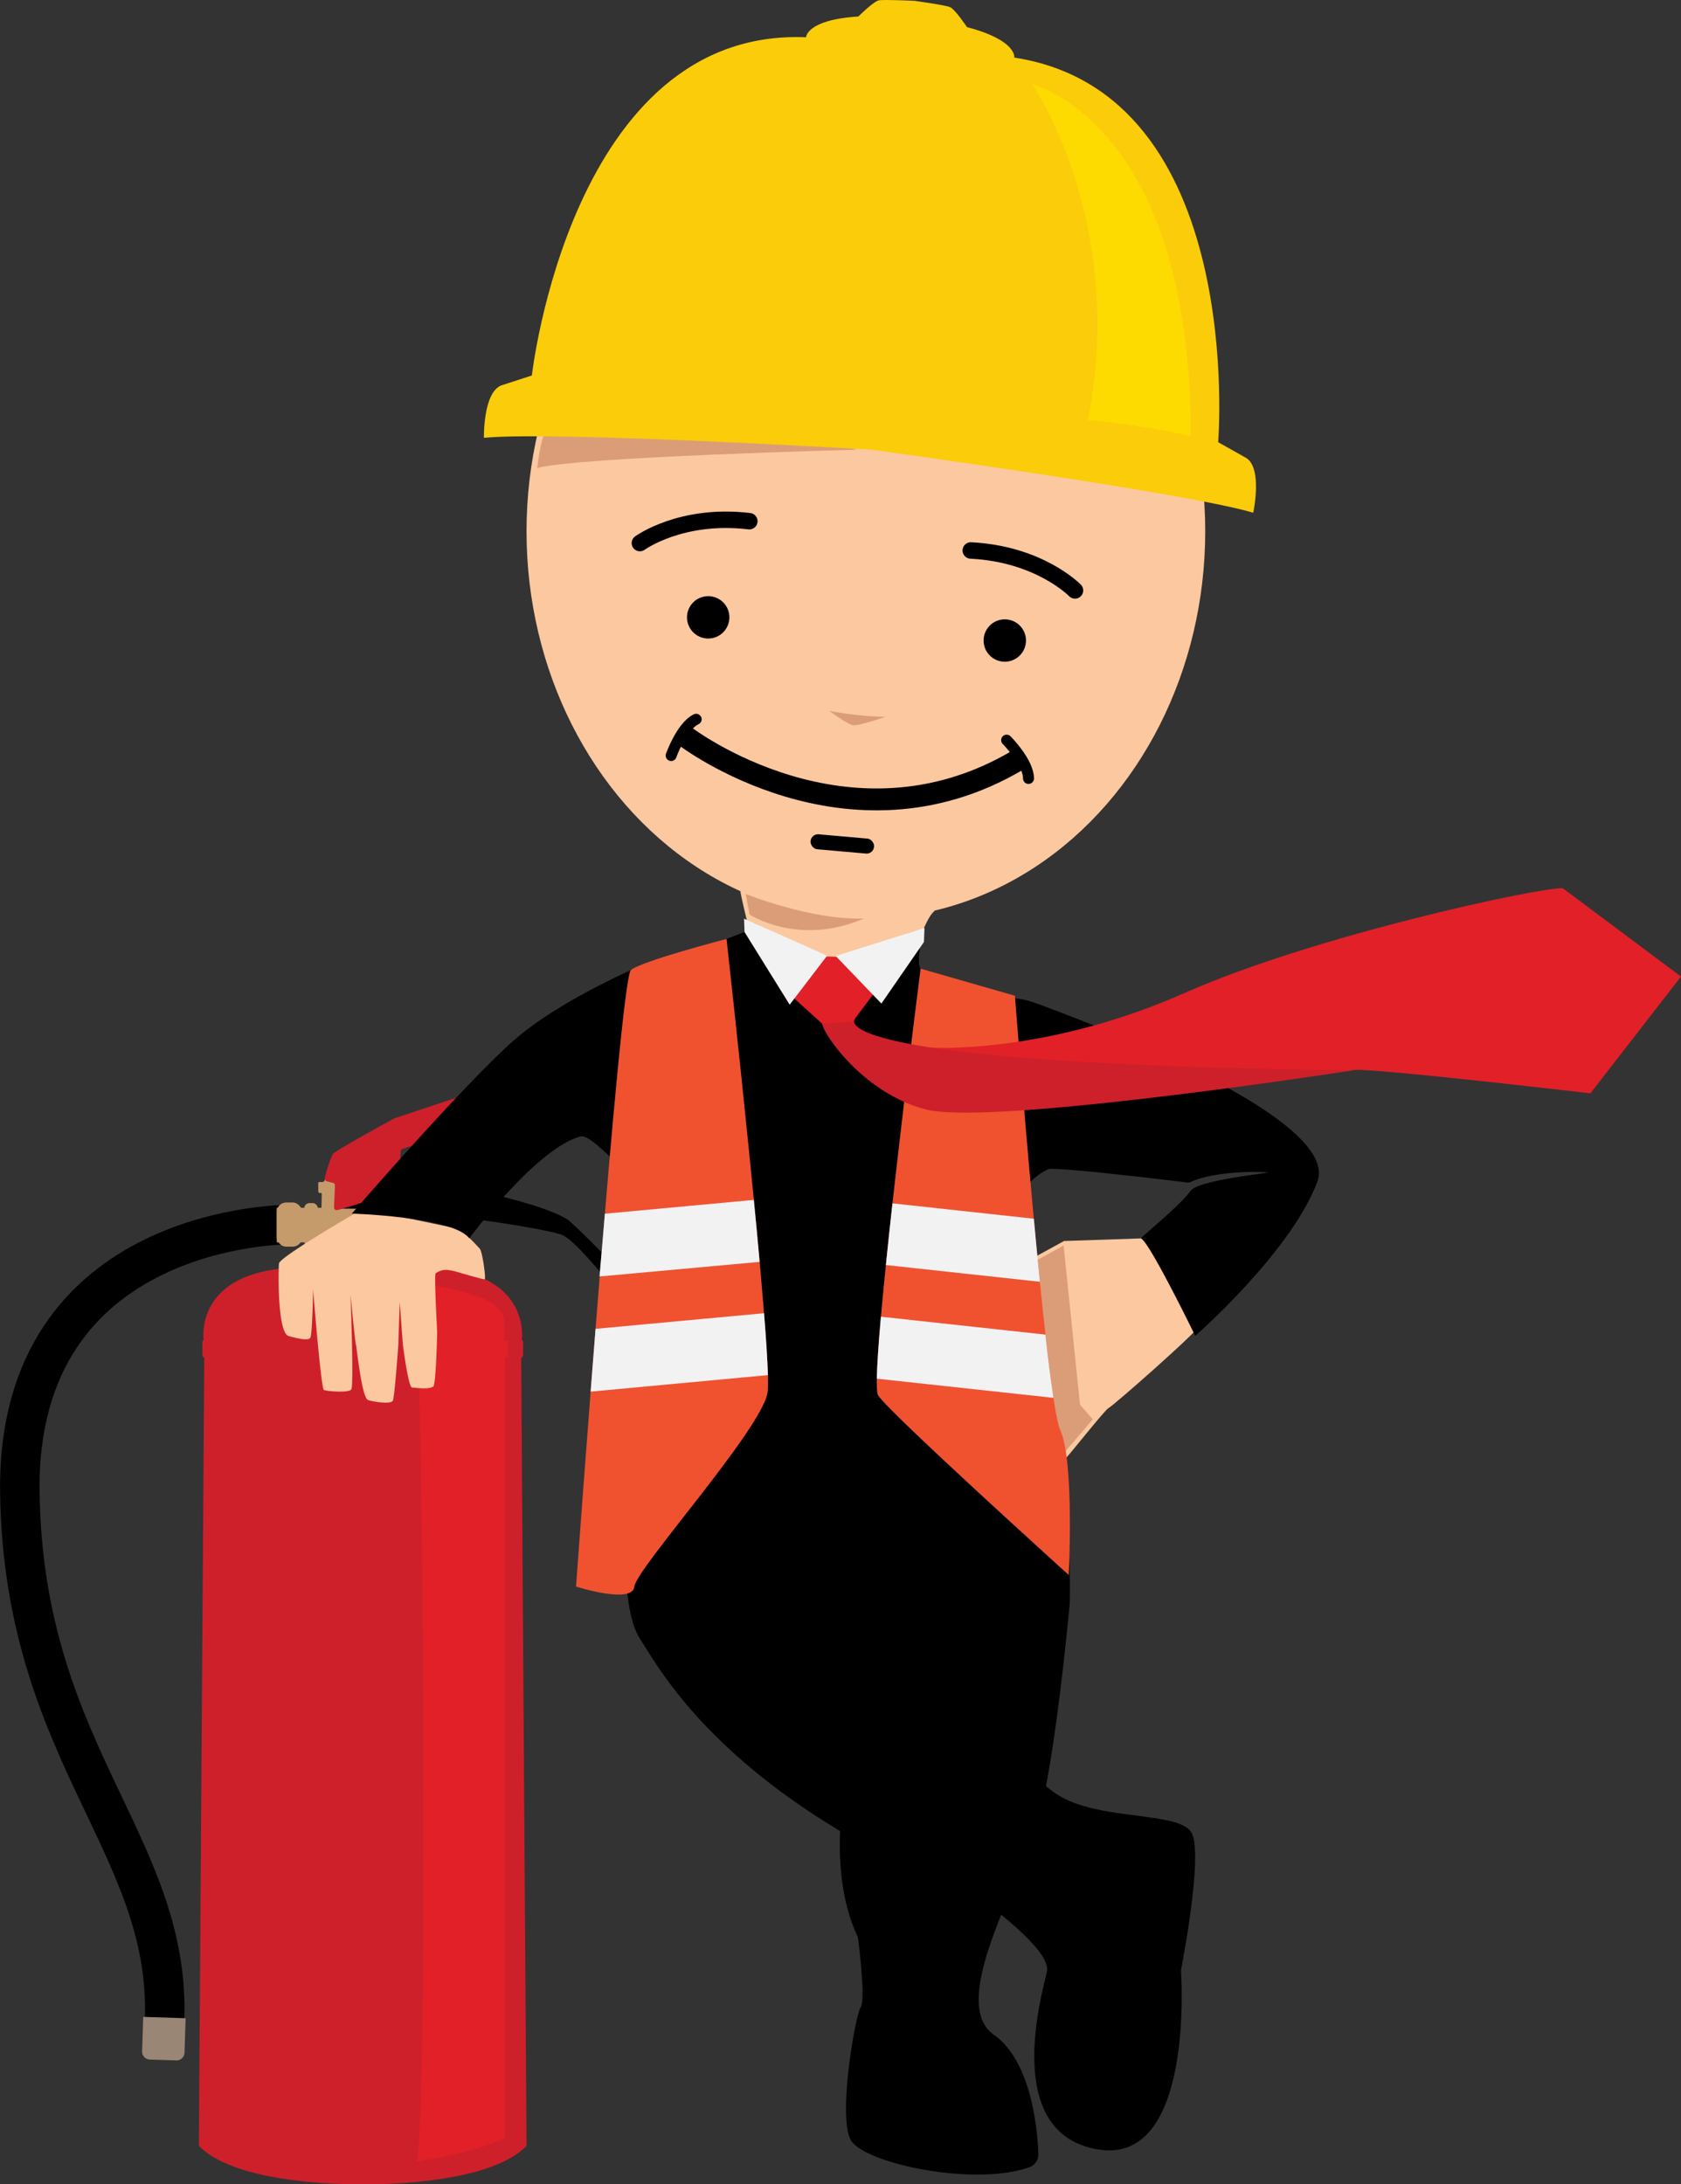
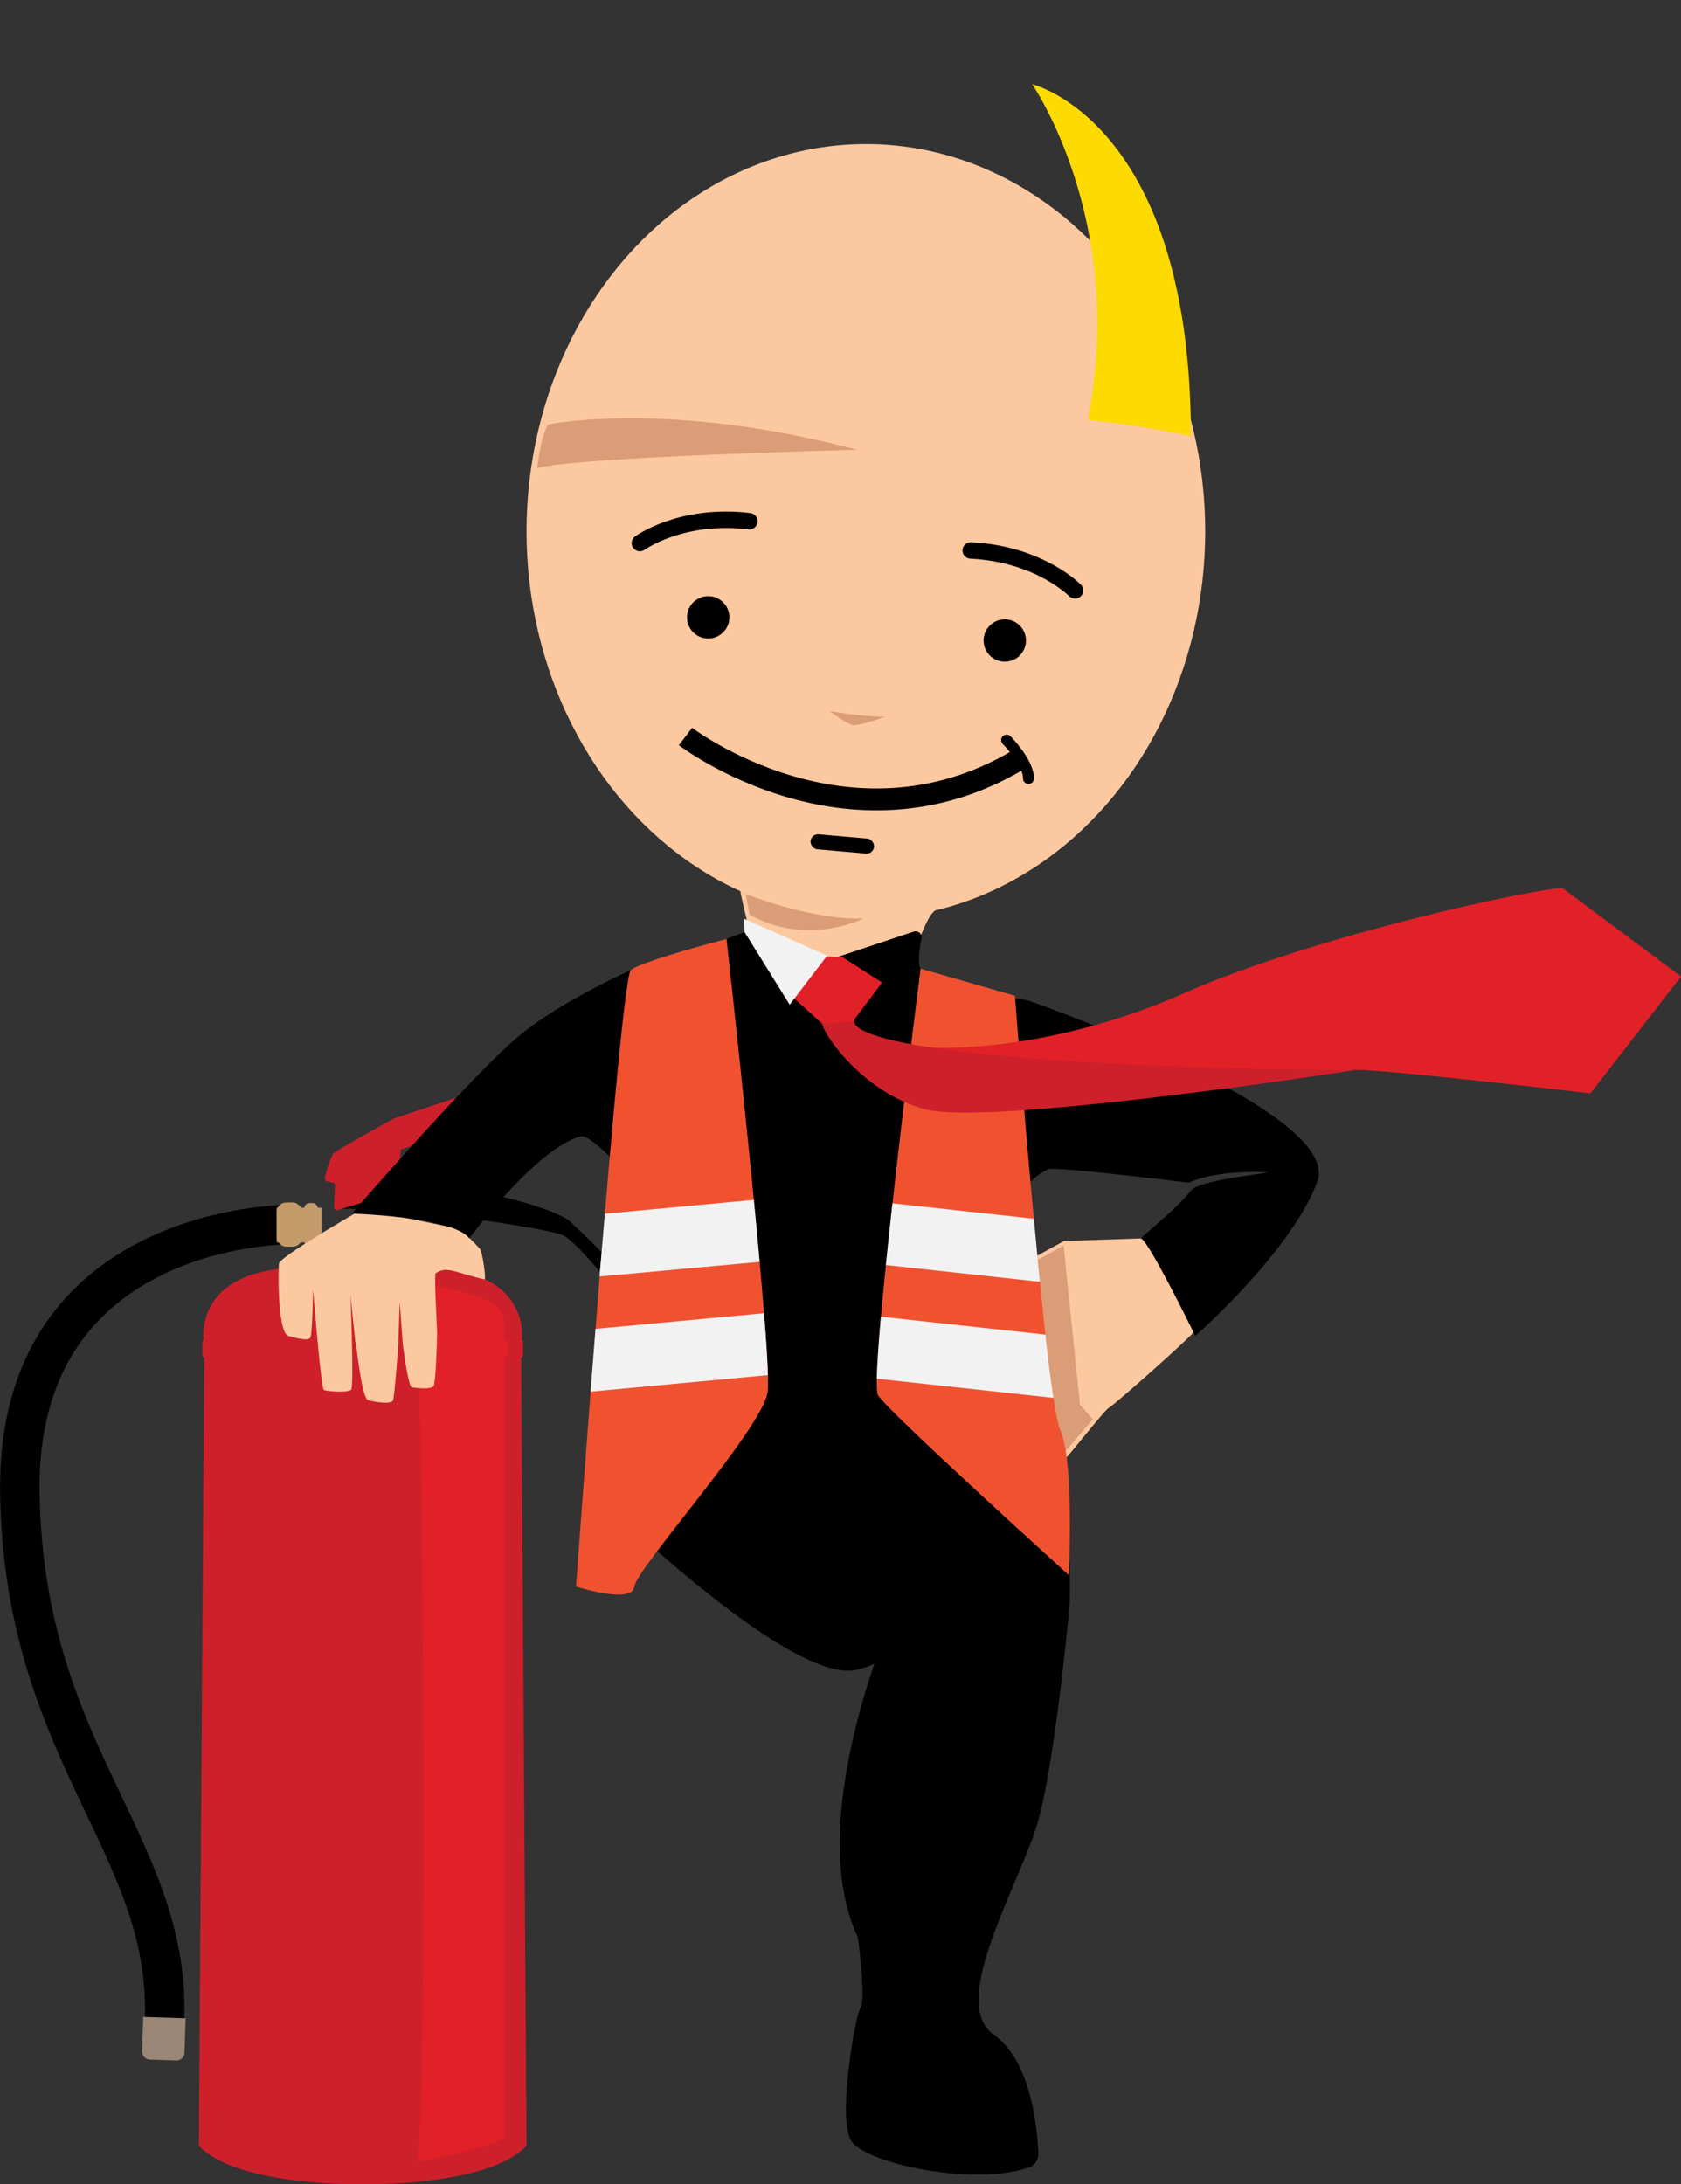
<svg xmlns="http://www.w3.org/2000/svg" viewBox="0 0 311.73 405.05">
  <rect x="0" y="0" width="311.73" height="405.05" fill="#333333" stroke="none" />
  <defs>
    <style>.cls-1,.cls-10,.cls-11,.cls-12{fill:none;stroke:#000;stroke-miterlimit:10;}.cls-1{stroke-width:7.32px;}.cls-2{fill:#c59b6c;}.cls-3{fill:#ce202a;}.cls-4{fill:#998675;}.cls-5{fill:#e22028;}.cls-6{fill:#fcc89f;}.cls-7{fill:#db9d77;}.cls-8{fill:#f05230;}.cls-9{fill:#f2f2f3;}.cls-10{stroke-width:4.06px;}.cls-11,.cls-12{stroke-linecap:round;}.cls-11{stroke-width:2.03px;}.cls-12{stroke-width:3.05px;}.cls-13{fill:#fbcc0a;}.cls-14{fill:#fdda00;}</style>
  </defs>
  <g id="Layer_2" data-name="Layer 2">
    <g id="Panák">
      <g id="Haasičák">
        <path id="hadice" class="cls-1" d="M53.68,227.08s-50.74-.37-50,49.72,30,66.45,26.6,101.35" />
        <g id="ventil">
          <rect class="cls-2" x="51.32" y="223.97" width="8.3" height="6.41" />
          <rect class="cls-2" x="51.32" y="222.99" width="4.71" height="8.19" rx="1.75" />
          <rect class="cls-2" x="56.43" y="223.1" width="2.52" height="8.08" rx="0.96" />
        </g>
-         <path class="cls-2" d="M60.74,217.37l12.42.3a.48.48,0,0,1,.45.39l1.08,5.73a.46.46,0,0,1-.34.54,8.73,8.73,0,0,0-2.92,1.18c-.5.59-.27,3.43.37,3.88s3.77,1.7,3.55,3.53c-.21,1.65-12.93.78-15.51.58a.47.47,0,0,1-.43-.48l.26-11.63a.15.15,0,0,0-.13-.16l-.25,0a.3.3,0,0,1-.27-.31v-1.53a.2.2,0,0,1,.16-.19,4.31,4.31,0,0,1,.56,0,.48.48,0,0,0,.49-.46l.24-.81C60.48,217.58,60.48,217.37,60.74,217.37Z" />
        <path d="M61.87,218s12.36-2.61,12.9-2.42-.09,2.65,1.06,2.79,23.74,3.93,29.63,7.92c0,0,8.45,7.73,8.44,9.05,0,.88-1.88,1.28-2.2,1s-5-6.13-7.32-7.28-28.11-5.27-42.11-4.91c0,0,0-4.8-.25-4.94S61.87,218,61.87,218Z" />
        <path class="cls-3" d="M61.94,223.89a.51.51,0,0,0,.65.51c2.37-.68,10.27-3,10.81-4s.83-5.58.9-6.88a.52.52,0,0,1,.35-.46c3.86-1.28,40.1-13.37,38.1-16.27l-.91-1.1s-.43-.73-4.5.3h0l-34,11.33-.08,0c-.73.39-11,6-11.55,6.69a21.36,21.36,0,0,0-1.46,4.44.51.51,0,0,0,.37.62l1.11.27a.5.5,0,0,1,.39.51Z" />
        <path class="cls-3" d="M96.65,251.71s.35.15.35-.6c0-1,0-2.16,0-2.36s-.24-.21-.24-.21,1.71-11-13.21-13.15c0,0-2.2-.09-8.33-3.11H59.31c-6.13,3-8.33,3.11-8.33,3.11-14.92,2.15-13.21,13.15-13.21,13.15s-.24,0-.24.21,0,1.35,0,2.36c0,.75.35.6.35.6l-1,146.21c7.38,7.65,30.38,7.12,30.38,7.12s23,.53,30.38-7.12Z" />
        <path class="cls-4" d="M26.44,374.13h7.87a0,0,0,0,1,0,0v6.39A1.48,1.48,0,0,1,32.83,382H27.92a1.48,1.48,0,0,1-1.48-1.48v-6.39A0,0,0,0,1,26.44,374.13Z" transform="translate(12.21 -0.78) rotate(1.85)" />
        <path class="cls-5" d="M77.05,242.42c1.46,8.38,2.31,148.11.31,158.37,0,0,9.75-1.36,16.24-4.27V251.65s.59.07.57-.36c0-.21.07-2.42,0-2.58s-.65-.13-.65-.13v-3.42c0-1.82-1.69-3.52-4.53-4.55a48.32,48.32,0,0,0-12.52-2.72Z" />
      </g>
      <g id="Hlava">
        <path id="Krk" class="cls-6" d="M141.64,165c-1.85.34-4.64-1.22-4.29.62.85,4.39,3.87,15.36,4.57,19.54,1,6.09,23.09,7.61,23.09,7.61s5.08-20.89,8.12-23.68c2-1.84-6.15-4.16-11.95-5.52a25.2,25.2,0,0,0-10.34-.26Z" />
        <ellipse id="Hlava-2" data-name="Hlava" class="cls-6" cx="160.57" cy="98.53" rx="62.93" ry="71.82" />
        <path class="cls-7" d="M138.29,165.77s11.9,4.85,21.89,4.57c-12.17,5.23-21.19-.76-21.19-.76Z" />
        <path class="cls-7" d="M99.64,86.79c.63-6,2-8.07,2-8.07s22-4.64,57.25,4.67C158.89,83.39,107.08,84.72,99.64,86.79Z" />
      </g>
      <g id="Nohy">
        <path id="Pravá_noha" data-name="Pravá noha" d="M165.73,299c-2.23,5.24-16.15,39.55-6.8,59.88a2.29,2.29,0,0,1,.21.72c.25,2,1.36,11.29.46,12.65-1,1.52-4.23,20-1.86,24.53,2.24,4.32,22.78,8.79,33.16,5.11a2.55,2.55,0,0,0,1.66-2.5c-.18-4.66-1.31-17.16-8.26-22.07-8.63-6.09,5.08-28.25,8.29-39.92,3.12-11.34,5.66-38.66,5.8-40.19a.71.71,0,0,0,0-.14c0-1.18.48-16.68-2.94-20.91-2.91-3.6-23.09-.85-30.31.26a2.59,2.59,0,0,0-2.15,3l2.91,18.2A2.66,2.66,0,0,1,165.73,299Z" />
-         <path id="Levá_noha" data-name="Levá noha" d="M116.29,278.68s-1.69,18.95,2.37,25.2,16.41,29.78,63.78,48.72c0,0,12.6,9,11.71,13s-8.5,30.07,9.52,33S219,365.38,219,365.38s4.31-21.83,1.9-25.63-16.49-2.16-24.23-6.6-14.47-18.52-25.38-23.34S141.88,280,141.88,280Z" />
      </g>
      <g id="Ruce">
        <path id="Pravá_dlaň" data-name="Pravá dlaň" class="cls-6" d="M212.46,229.62l-15.14.51-9.72,5.33s9.55,35.18,9.81,35.18,7.53-9.3,8.2-9.56,16.75-14.37,17-15.47-10.15-16-10.15-16" />
        <polygon class="cls-7" points="197.24 230.97 200.28 260.49 202.65 263.2 196.05 270.9 186.5 236.89 197.24 230.97" />
        <path id="Pravá_ruka" data-name="Pravá ruka" d="M191.23,185.72s57.91,20.39,53.06,33.41-22.64,28.59-22.64,28.59-8.56-17.57-10.07-18.06c.56-.76,7.16-6,9.21-8.83,1.46-2,14.27-3.25,14.26-3.39s-9.27-.54-14.36,1.79a.77.77,0,0,1-.39.07c-2.28-.28-23-2.8-25.8-2.53C191.5,217.06,191.23,185.72,191.23,185.72Z" />
        <path id="Levá_dlan" data-name="Levá dlan" class="cls-6" d="M68.3,224.37a2.77,2.77,0,0,0-1.93.32c-3.31,1.93-14.53,8.54-14.64,9.62-.12,1.27-.31,12.88,1.8,13.45s3.59.85,4,.34.53-9,.53-9,1.46,18.39,2,18.65,4.57.59,5.08-.09S65,240.06,65,240.06s.85,8.91,1,9.27,1.06,9.92,2.27,10.3,4.27.8,4.59.1,1-10.28,1-10.28l.27-8,.57,7.8s1,8.06,1.72,8.06,2.85.44,3.93-.19c.49-.29.72-9.71.72-10s-.59-10.66-.28-11a3.41,3.41,0,0,1,2-.64,11.63,11.63,0,0,1,1.68.3s5.15,1.52,5.41,1.45-.37-4.86-.87-5.62a36,36,0,0,0-3.16-3.14,2.91,2.91,0,0,0-1.36-.7Z" />
        <path id="Levá_ruka" data-name="Levá ruka" d="M65.24,225.05s18.66.55,21.79,4.57c0,0,12.51-16.83,20.72-18.9,1.86-.48,9.51,8.12,9.51,8.12l3.81-40.73S104.45,184.83,95.19,193,65.24,225.05,65.24,225.05Z" />
      </g>
      <path id="Tělo" d="M137.89,172.91c-4.59,1.73-13.18,5.11-18.22,8-6.77,3.87-5.34,91.16-5.2,99.36a1.51,1.51,0,0,0,.47,1.05c3.8,3.6,30.52,28.5,42.29,28.5s35.21-29.87,39.05-34.83a1.5,1.5,0,0,0,.2-1.5c-2.63-6.35-19.35-48.67-2-56.71a.42.42,0,0,0,.25-.43s-3.32-30.54-3.52-30.62c-3.34-1.31-20.8-1.27-20.8-7.36a20.86,20.86,0,0,1,.47-4.33,1.11,1.11,0,0,0-1.45-1.28l-15,5a1.06,1.06,0,0,1-.82,0L140,171.3a1.1,1.1,0,0,0-1.57.85A.83.83,0,0,1,137.89,172.91Z" />
      <g id="Vesta">
        <path id="Vesta_levá" data-name="Vesta levá" class="cls-8" d="M134.73,174.12s8.63,77.32,7.61,84.09-24.36,32.65-24.7,36-10.82,0-10.82,0S114.94,181.58,117,179.88,134.73,174.12,134.73,174.12Z" />
        <path id="Vesta_pravá" data-name="Vesta pravá" class="cls-8" d="M188.21,184.65s5.75,74.77,8.4,80.52,1.58,26.9,1.58,26.9-33.5-30.28-35.36-33.33,7.89-79.11,7.89-79.11" />
        <g id="Cary_leve" data-name="Cary leve">
          <path class="cls-9" d="M139.79,222.51l-27.62,2.56c-.32,3.83-.64,7.73-1,11.64L140.87,234C140.54,230.31,140.18,226.45,139.79,222.51Z" />
          <path class="cls-9" d="M110.44,246.42c-.32,4-.62,7.87-.91,11.64L142.4,255c-.07-2.68-.33-6.67-.71-11.48Z" />
        </g>
        <g id="Cary_prave" data-name="Cary prave">
          <path class="cls-9" d="M191.72,226l-26.22-2.85c-.43,3.92-.85,7.78-1.22,11.44l28.56,3.1C192.46,233.94,192.08,230,191.72,226Z" />
          <path class="cls-9" d="M162.6,255.66l32.76,3.56c-.47-3.08-1-7.12-1.49-11.73l-30.51-3.32C162.93,249.05,162.65,253.07,162.6,255.66Z" />
        </g>
      </g>
      <g id="Obličej">
        <circle cx="131.33" cy="114.48" r="3.93" />
        <circle cx="186.33" cy="118.78" r="3.93" />
        <path class="cls-10" d="M127.12,136.58s30.11,23,61.58,4.4" />
        <rect x="150.3" y="155.1" width="11.81" height="2.79" rx="1.37" transform="translate(14.32 -13.09) rotate(5.03)" />
        <path class="cls-11" d="M186.67,137.25s4.06,4.06,4.06,7.11" />
-         <path class="cls-11" d="M124.46,140.11s1.9-5.41,4.64-6.73" />
        <path class="cls-12" d="M118.66,100.71s7.61-5.58,20.3-4.06" />
        <path class="cls-12" d="M199.35,109.49s-6.56-6.78-19.33-7.41" />
        <path id="Nos" class="cls-7" d="M153.8,131.83a64.42,64.42,0,0,0,10.37,1.1s-4.94,1.73-6,1.55S153.8,131.83,153.8,131.83Z" />
      </g>
      <g id="Kravata">
        <path class="cls-5" d="M172.74,194.28s21.13,1.29,46.93-10.14c24.17-10.7,65.68-19.57,70.12-19.44l21.94,16.39-16.8,21.66s-41.52-4.86-44-4.31-28.16,1.08-28.16,1.08l-49.88-4.27Z" />
        <path class="cls-3" d="M158.53,189s-7.72,8.25,92.39,9.49c0,0-67.21,10.42-79.29,7.23s-19.43-14.78-19.15-16a27.94,27.94,0,0,0,0-4.93Z" />
        <polygon class="cls-5" points="152.61 177.34 145.25 183.31 152.47 189.84 158.16 189.42 163.58 182.2 156.22 177.48 152.61 177.34" />
      </g>
      <g id="Košile">
        <polygon class="cls-9" points="137.98 170.36 138.07 172.84 146.44 186.31 153.39 177.22 137.98 170.36" />
-         <polygon class="cls-9" points="171.44 172.08 171.34 174.68 163.45 186.1 154.97 177.28 171.44 172.08" />
      </g>
      <g id="Helma">
-         <path class="cls-13" d="M231.13,84.94,225.9,82s5.32-64.72-37.81-71.32c0,0,.59-3.19-8.77-5.65,0,0-2.22-3.34-3.17-3.72S169.69.17,169.64.16h0S164-.12,163,.06s-3.83,3-3.83,3c-9.66.61-9.69,3.85-9.69,3.85C105.9,5.11,98.63,69.63,98.63,69.63l-5.69,1.85c-3.38,1.36-3.2,9.71-3.2,9.71,13-1.28,71.7,2.19,71.79,2.19s58.4,8,70.87,11.7C232.4,95.08,234.18,86.93,231.13,84.94Z" />
        <path class="cls-14" d="M191.4,15.62s29.44,6.94,29.44,65.26a165.88,165.88,0,0,0-19.12-3C209,41,191.4,15.62,191.4,15.62Z" />
      </g>
    </g>
  </g>
</svg>